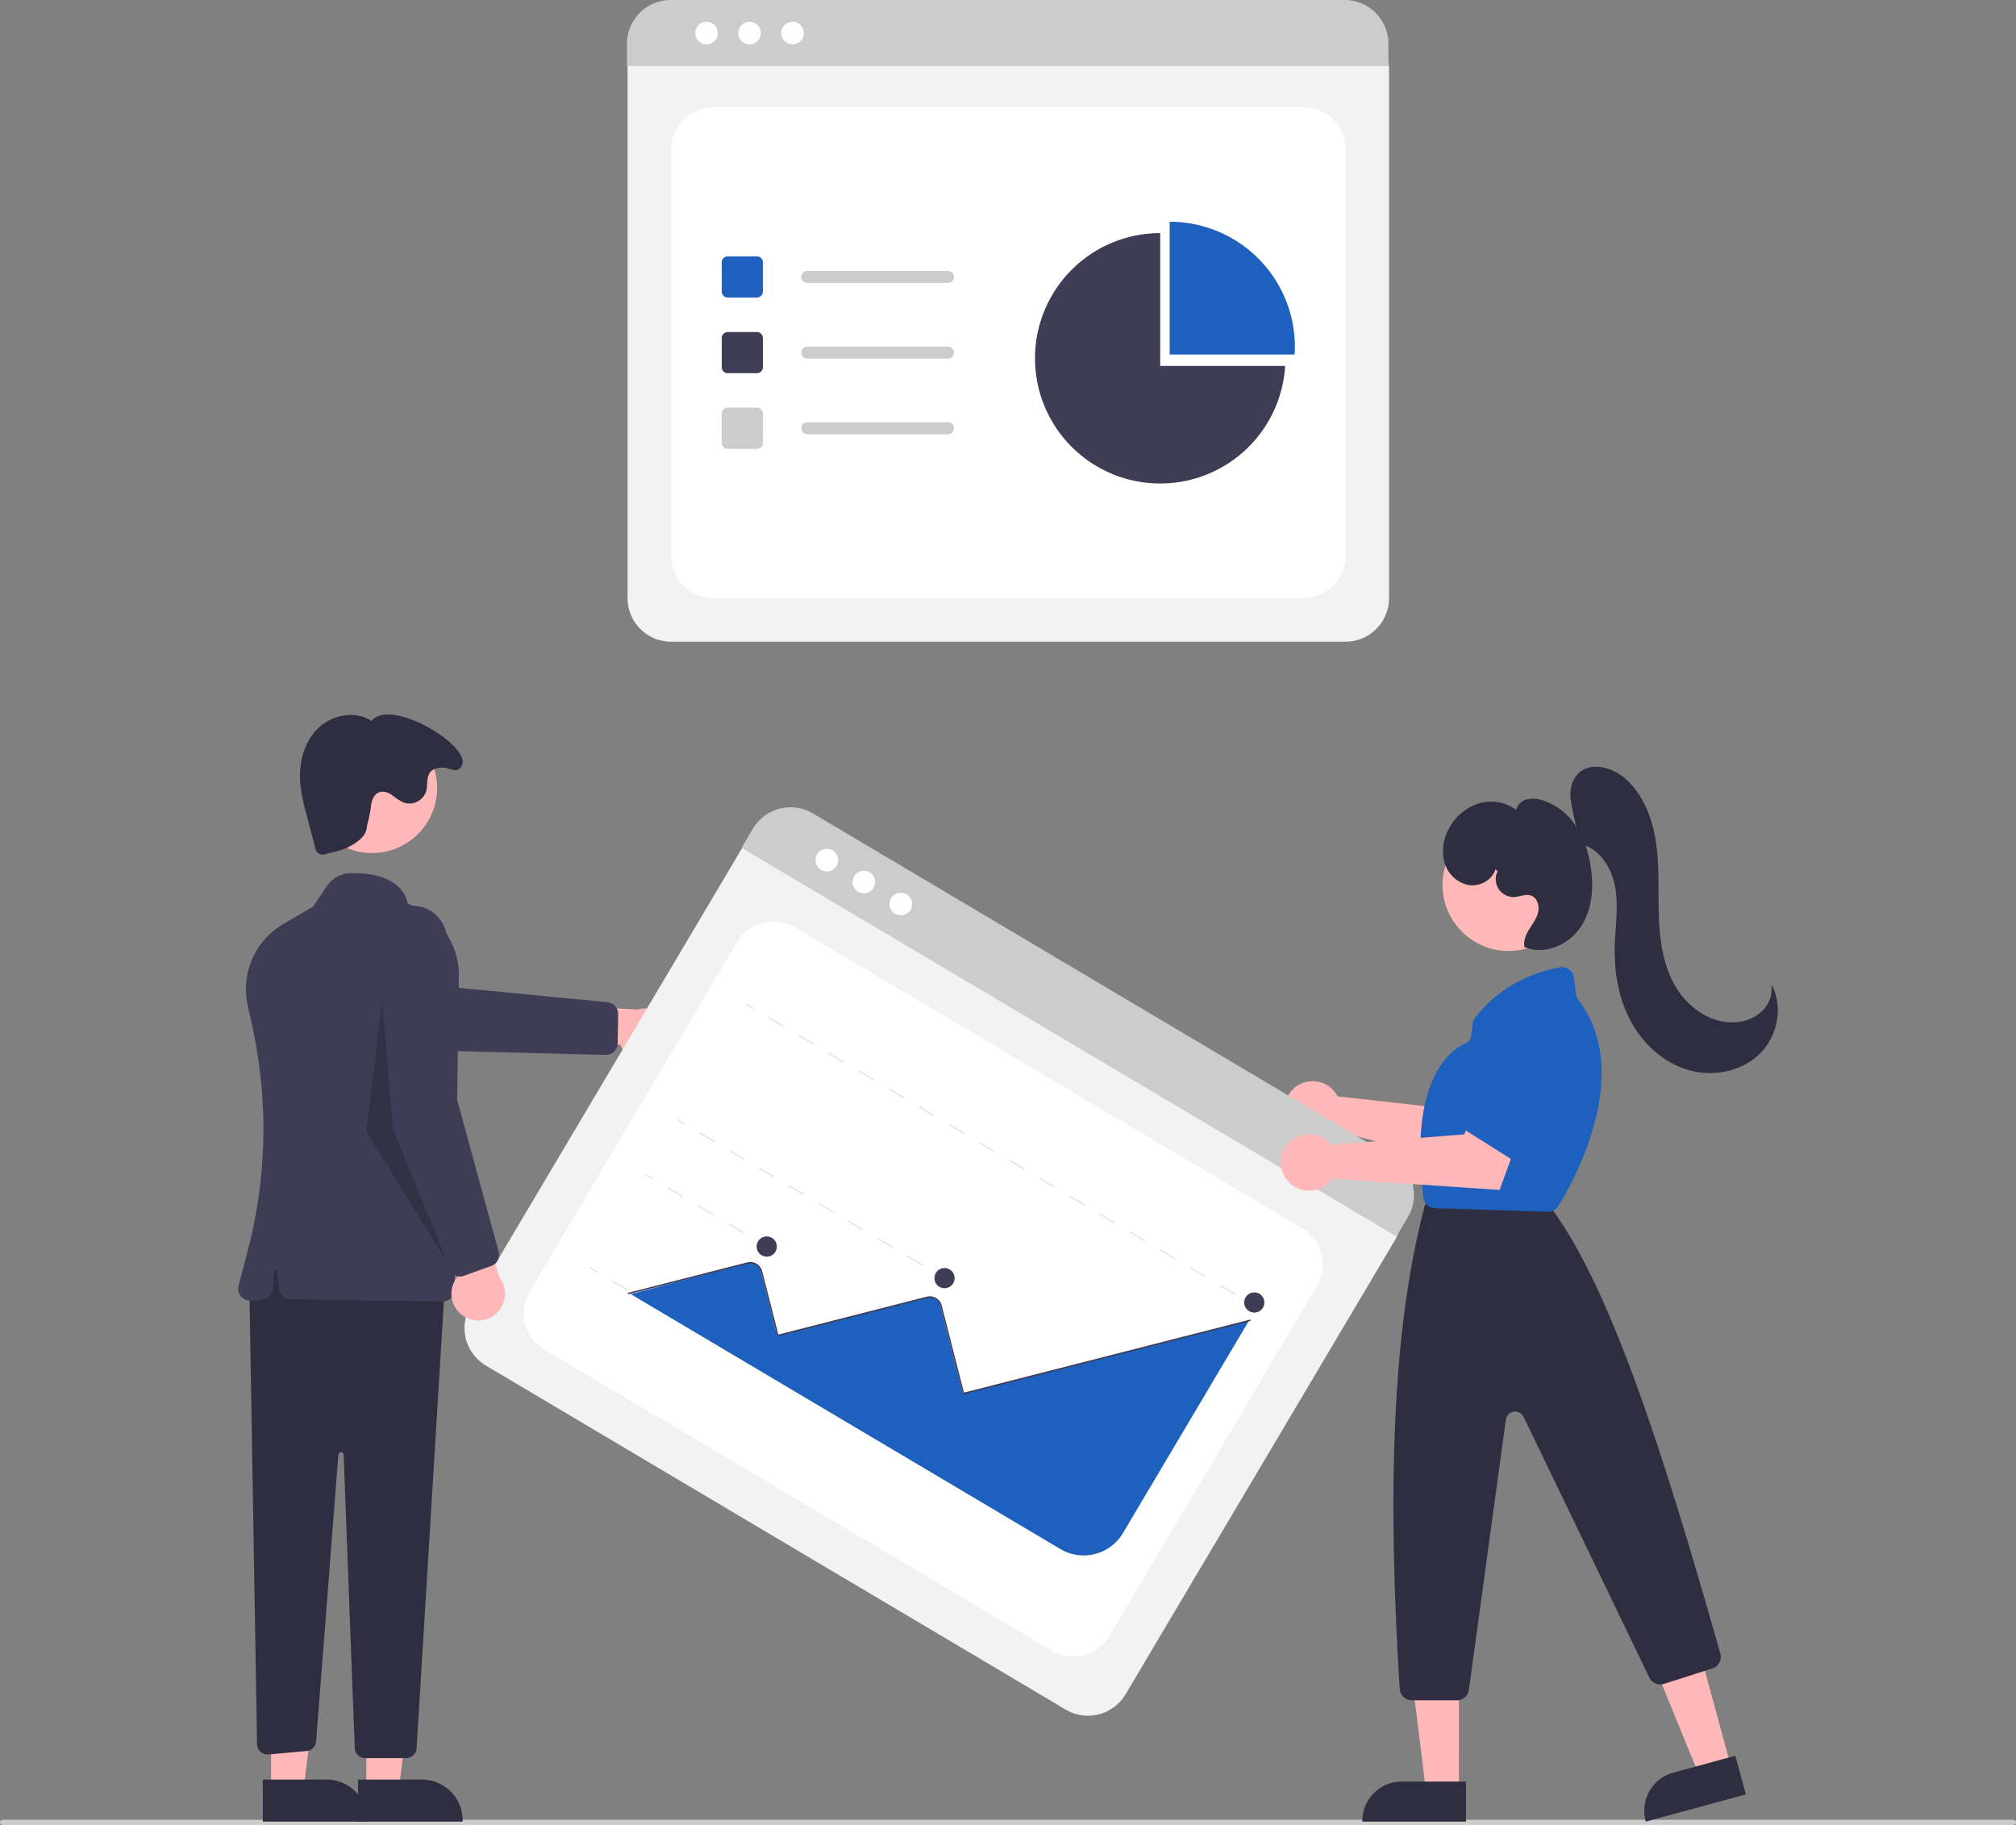
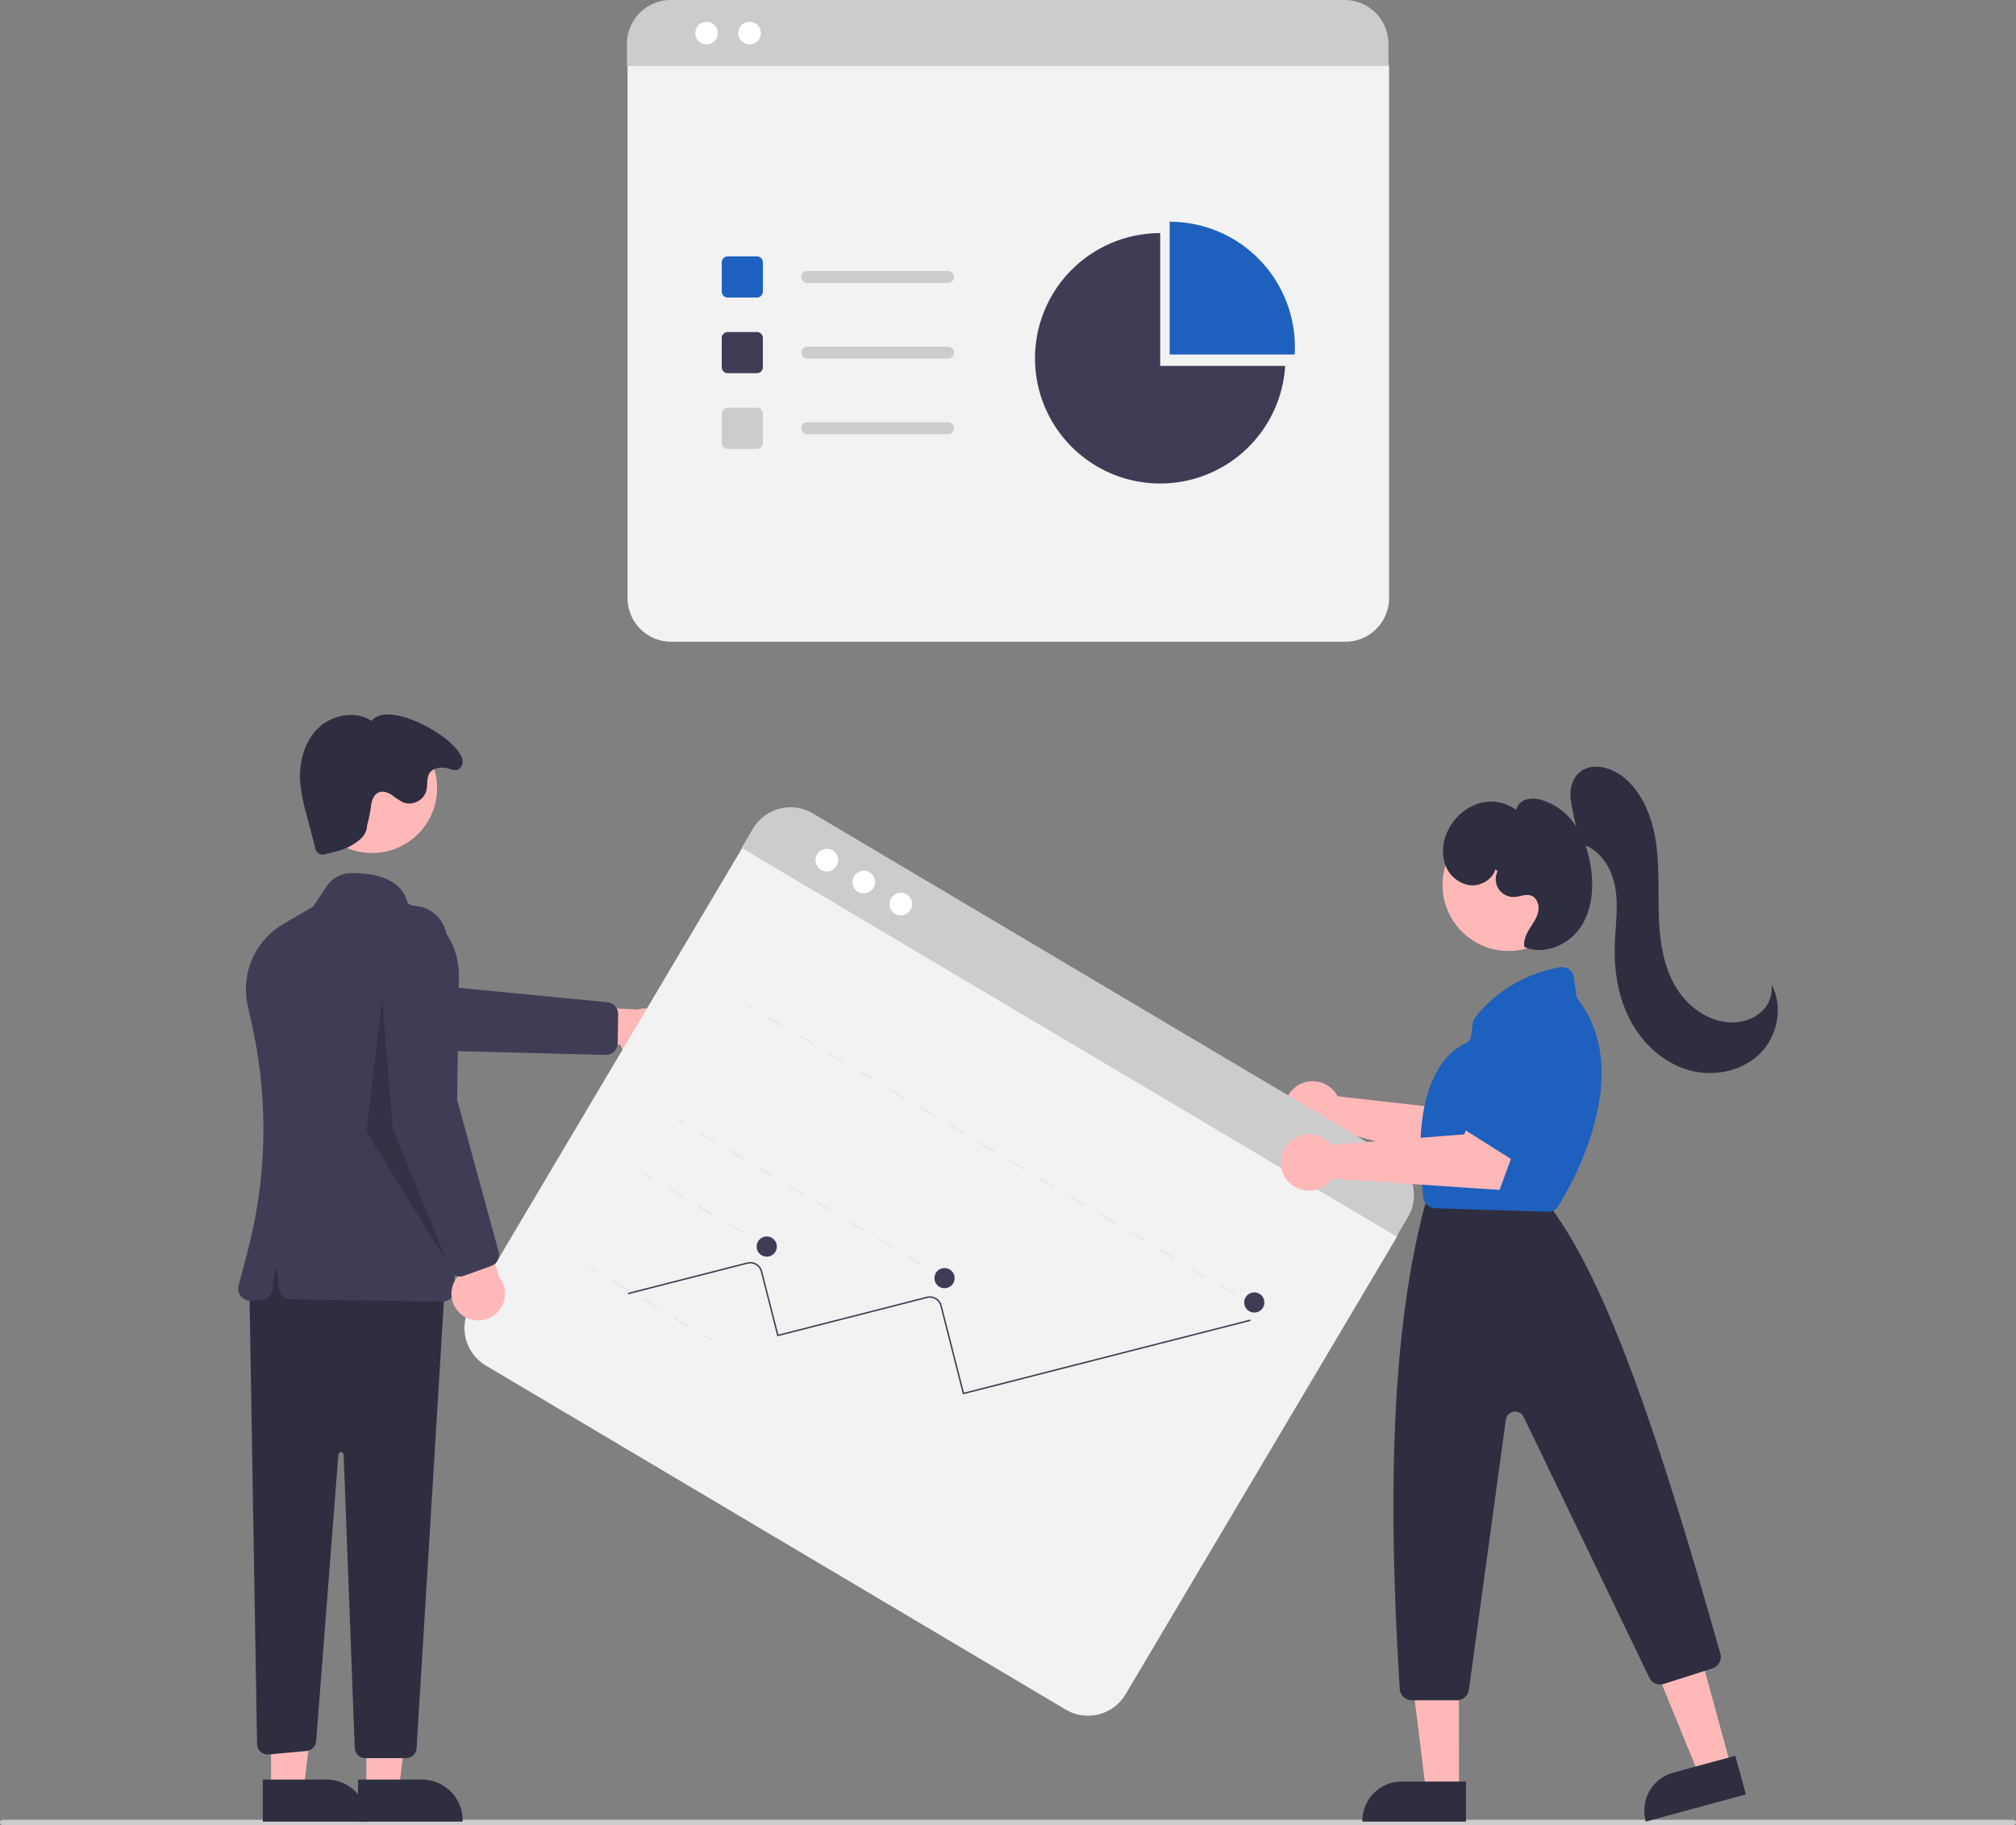
<svg xmlns="http://www.w3.org/2000/svg" data-name="Layer 1" width="762" height="689.787">
  <rect width="100%" height="100%" fill="#808080" stroke="none" />
  <path d="M508.535 242.548H253.697a16.519 16.519 0 01-16.5-16.5V25.894a12.102 12.102 0 0112.087-12.088h263.454a12.311 12.311 0 0112.297 12.297v199.945a16.519 16.519 0 01-16.5 16.5z" fill="#f2f2f2" />
-   <path d="M269.697 226.048h222.838a16 16 0 0016-16V56.5a16 16 0 00-16-16H269.697a16 16 0 00-16 16v153.548a16 16 0 0016 16z" fill="#fff" />
  <path d="M524.805 24.95h-287.84v-8.4A16.574 16.574 0 01253.525 0h254.72a16.574 16.574 0 0116.56 16.55z" fill="#ccc" />
  <circle cx="267.06" cy="12.5" r="4.283" fill="#fff" />
  <circle cx="283.319" cy="12.5" r="4.283" fill="#fff" />
-   <circle cx="299.578" cy="12.5" r="4.283" fill="#fff" />
  <path d="M286.095 112.456h-11.036a2.26 2.26 0 01-2.258-2.257V99.163a2.26 2.26 0 012.258-2.258h11.036a2.26 2.26 0 012.257 2.258v11.036a2.26 2.26 0 01-2.257 2.257z" fill="#1E60BE" />
  <path d="M286.095 141.05h-11.036a2.26 2.26 0 01-2.258-2.258v-11.036a2.26 2.26 0 012.258-2.257h11.036a2.26 2.26 0 012.257 2.257v11.036a2.26 2.26 0 01-2.257 2.257z" fill="#3f3d56" />
  <path d="M286.095 169.643h-11.036a2.26 2.26 0 01-2.258-2.258V156.35a2.26 2.26 0 012.258-2.257h11.036a2.26 2.26 0 012.257 2.257v11.036a2.26 2.26 0 01-2.257 2.258zm72.235-62.705h-53.173a2.257 2.257 0 010-4.515h53.174a2.257 2.257 0 110 4.515zm0 28.593h-53.173a2.257 2.257 0 010-4.514h53.174a2.257 2.257 0 110 4.514zm0 28.594h-53.173a2.257 2.257 0 010-4.515h53.174a2.257 2.257 0 110 4.515z" fill="#ccc" />
  <path d="M489.341 133.99c.057-.948.09-1.904.09-2.867a47.318 47.318 0 00-47.319-47.318v50.186z" fill="#1E60BE" />
  <path d="M438.528 138.292V88.107a47.318 47.318 0 1047.228 50.185z" fill="#3f3d56" />
  <path d="M761 689.787H1a1 1 0 010-2h760a1 1 0 010 2z" fill="#ccc" />
  <path d="M504.69 412.926a10.703 10.703 0 01.89 1.431l50.113 5.635 7.288-9.847 16.3 9.057-14.348 23.92-61.396-16.114a10.673 10.673 0 111.153-14.082zm-255.703-12.938a10.056 10.056 0 01-14.525-5.176l-35.727.745 9.898-15.712 32.41 1.702a10.11 10.11 0 017.944 18.44z" fill="#ffb8b8" />
  <path d="M233.285 395.49a4.509 4.509 0 01-4.428 3.213l-65.387-1.66-59.207-17.53a12.819 12.819 0 117.633-24.473l53.49 17.539 64.201 6.195a4.524 4.524 0 014.068 4.556l-.186 10.95a4.523 4.523 0 01-.184 1.21z" fill="#3f3d56" />
  <path fill="#ffb8b8" d="M138.461 676.601l12.259-.001 5.833-47.288-18.094.001.002 47.288z" />
  <path d="M135.333 672.598l24.144-.001h.001a15.386 15.386 0 0115.387 15.386v.5l-39.53.002z" fill="#2f2e41" />
  <path fill="#ffb8b8" d="M102.461 676.601l12.259-.001 5.833-47.288-18.094.001.002 47.288z" />
  <path d="M99.333 672.598l24.144-.001h.001a15.386 15.386 0 0115.387 15.386v.5l-39.53.002zm-5.1-187.105l2.927 173.694a4 4 0 004.362 3.916l14.346-1.304a4 4 0 003.626-3.675l8.399-108.345a1 1 0 011.996.04l4.198 110.825a4 4 0 003.997 3.849h15.386a4 4 0 003.993-3.756l10.77-176.244-64-16z" fill="#2f2e41" />
  <circle cx="140.654" cy="297.835" r="24.561" fill="#ffb8b8" />
  <path d="M167.292 491.932h-.072l-57.43-.885a4.5 4.5 0 01-4.41-4.051l-.65-6.503a.5.5 0 00-.995 0l-.671 6.717a4.494 4.494 0 01-4.133 4.038l-4.058.312a4.5 4.5 0 01-4.698-5.628l3.494-13.324a181.54 181.54 0 001.698-84.66l-1.737-7.9a28.528 28.528 0 0113.47-30.816l11.28-6.612 5.119-7.677a11.085 11.085 0 018.977-4.923c7.14-.156 19.387 1.152 21.688 11.591a28.5 28.5 0 0119.282 27.441l-1.657 118.443a4.501 4.501 0 01-4.497 4.437z" fill="#3f3d56" />
  <path d="M138.733 311.993c-.1 3.472-2.511 5.48-5.47 7.3s-6.42 2.606-9.808 3.367a2.999 2.999 0 01-4.406-2.625l-3.108-11.823a74.84 74.84 0 01-2.393-11.537c-.749-7.51 1.03-15.587 6.272-21.016s14.331-7.358 20.612-3.175c7.453-9.52 41.523 11.513 33.119 18.133-1.495 1.177-3.78-.313-5.679-.457s-4.024.19-5.23 1.662c-1.575 1.924-.889 4.79-1.538 7.19a6.714 6.714 0 01-8.483 4.35 23.089 23.089 0 01-4.4-2.83c-1.456-.969-3.295-1.685-4.934-1.074-2.16.806-2.927 3.45-3.122 5.748a53.235 53.235 0 01-1.432 6.787z" fill="#2f2e41" />
  <path opacity=".2" d="M144.469 377.819l4 49 21 51-31-50 6-50z" />
  <path d="M402.82 646.146L183.648 516.12a16.519 16.519 0 01-5.772-22.61l102.125-172.14a12.102 12.102 0 0116.564-4.228l226.58 134.422a12.311 12.311 0 014.3 16.85L425.43 640.375a16.519 16.519 0 01-22.61 5.772z" fill="#f2f2f2" />
-   <path d="M205.828 510.093l191.65 113.7a16 16 0 0021.924-5.598l78.345-132.057a16 16 0 00-5.597-21.924l-191.65-113.7a16 16 0 00-21.924 5.598l-78.345 132.056a16 16 0 005.597 21.925z" fill="#fff" />
  <path d="M527.837 467.306L280.284 320.441l4.286-7.225a16.574 16.574 0 0122.687-5.784l219.069 129.966a16.574 16.574 0 015.798 22.683z" fill="#ccc" />
  <circle cx="312.52" cy="325.089" r="4.283" fill="#fff" />
  <circle cx="326.503" cy="333.384" r="4.283" fill="#fff" />
  <circle cx="340.486" cy="341.68" r="4.283" fill="#fff" />
  <path fill="#e6e6e6" d="M472.478 492.846l.278-.47 2.818 1.672-.279.47zm-5.692-3.377l-5.692-3.377.278-.47 5.693 3.377zm-11.384-6.754l-5.693-3.377.279-.47 5.692 3.377zm-11.385-6.754l-5.692-3.377.279-.47 5.692 3.377zm-11.384-6.754l-5.692-3.377.278-.47 5.692 3.377zm-11.385-6.754l-5.692-3.377.279-.47 5.692 3.377zm-11.384-6.754l-5.692-3.377.278-.47 5.692 3.377zm-11.385-6.754l-5.692-3.377.279-.47 5.692 3.377zm-11.384-6.754l-5.692-3.377.278-.47 5.693 3.377zm-11.384-6.754l-5.693-3.377.279-.47 5.692 3.377zm-11.385-6.754l-5.692-3.377.279-.47 5.692 3.377zm-11.384-6.754l-5.692-3.377.278-.47 5.692 3.377zm-11.385-6.754l-5.692-3.377.279-.47 5.692 3.377zm-11.384-6.754l-5.692-3.377.278-.47 5.692 3.377zm-11.385-6.754l-5.692-3.377.279-.47 5.692 3.377zm-11.384-6.754l-5.692-3.377.278-.47 5.693 3.377zm-11.384-6.754l-5.693-3.377.279-.47 5.692 3.377zm-14.202-8.426l.279-.47 2.817 1.672-.278.47zm72.238 101.901l.278-.47 2.818 1.672-.279.47zm-5.608-3.326l-5.608-3.327.279-.47 5.607 3.327zm-11.216-6.654l-5.607-3.327.278-.47 5.608 3.328zM326.017 465l-5.608-3.326.279-.47 5.608 3.327zm-11.215-6.653l-5.608-3.327.279-.47 5.607 3.327zm-11.216-6.654l-5.607-3.327.278-.47 5.608 3.327zm-11.215-6.654l-5.608-3.327.279-.47 5.608 3.328zm-11.215-6.653l-5.608-3.327.279-.47 5.607 3.327zm-11.216-6.654l-5.607-3.327.278-.47 5.608 3.327zm-14.032-8.326l.278-.47 2.818 1.672-.279.47zm30.945 46.294l.278-.469 2.818 1.672-.279.47zm-5.77-3.422l-5.769-3.423.279-.47 5.769 3.423zm-11.539-6.846l-5.769-3.422.279-.47 5.769 3.423zm-11.538-6.845l-5.77-3.423.279-.47 5.77 3.423zm-14.356-8.517l.278-.47 2.817 1.672-.278.47zm22.283 60.893l.279-.47 2.817 1.672-.278.47zm-5.769-3.423l-5.77-3.423.28-.47 5.769 3.423zm-11.54-6.846l-5.769-3.423.28-.47 5.769 3.423zm-11.538-6.846l-5.77-3.423.28-.47 5.769 3.424zm-14.356-8.518l.278-.47 2.818 1.672-.279.47z" />
-   <path d="M238.402 489.116l162.41 96.352a17.265 17.265 0 0023.631-6.032l47.453-79.987-.326-.181-107.665 27.481-8.529-33.393a4.124 4.124 0 00-2.387-2.787 4.394 4.394 0 00-2.818-.158l-56.422 14.399-6.236-24.415a4.14 4.14 0 00-5.037-2.988c-.38.101-37.095 9.83-44.074 11.709z" fill="#1E60BE" />
  <path d="M237.43 489.174l-.134-.529 45.15-11.526a4.646 4.646 0 015.644 3.35l6.11 23.934 56.108-14.323a4.646 4.646 0 015.645 3.349l8.403 32.914 108.226-27.629.135.53-108.755 27.763-8.538-33.443a4.095 4.095 0 00-4.98-2.955l-56.638 14.458-6.245-24.464a4.1 4.1 0 00-4.98-2.955z" fill="#3f3d56" />
  <circle cx="289.81" cy="471.138" r="3.822" fill="#3f3d56" />
  <circle cx="357.012" cy="483.072" r="3.822" fill="#3f3d56" />
  <circle cx="474.092" cy="492.276" r="3.822" fill="#3f3d56" />
  <path d="M174.38 496.811a10.056 10.056 0 01-.318-15.416l-13.379-33.136 18.203 3.676 9.913 30.903a10.11 10.11 0 01-14.42 13.973z" fill="#ffb8b8" />
  <path d="M174.158 482.454a4.51 4.51 0 01-4.576-3l-21.658-61.717-4.628-61.574a12.819 12.819 0 1125.588-1.551l2.591 56.232 16.997 62.22a4.524 4.524 0 01-2.815 5.42l-10.303 3.713a4.522 4.522 0 01-1.196.257z" fill="#3f3d56" />
  <path d="M575.719 427.768a4.59 4.59 0 01-1.116-.696l-20.141-16.967a4.575 4.575 0 01-.294-6.728l18.276-18.353a4.552 4.552 0 015.93-.472l13.822 10.037a4.578 4.578 0 011.448 5.658l-11.957 25.281a4.58 4.58 0 01-5.968 2.24z" fill="#1E60BE" />
  <path fill="#ffb8b8" d="M654.276 667.73l-12.029 3.273-18.349-44.841 17.754-4.83 12.624 46.398z" />
  <path d="M632.478 669.97l23.44-6.378 3.975 14.606-37.806 10.287-.066-.242a14.887 14.887 0 0110.457-18.273z" fill="#2f2e41" />
  <path fill="#ffb8b8" d="M551.441 676.909l-12.466-.001-5.931-48.085 18.4.001-.003 48.085z" />
  <path d="M529.82 673.346h24.293v15.138h-39.18v-.251a14.887 14.887 0 0114.886-14.887z" fill="#2f2e41" />
  <circle cx="570.221" cy="334.453" r="24.975" fill="#ffb8b8" />
  <path d="M550.678 642.624h-17.036a4.59 4.59 0 01-4.571-4.293c-5.077-80.7-2.107-138.587 9.344-182.173a4.757 4.757 0 01.186-.561l.912-2.281a4.554 4.554 0 014.249-2.877h35.033a4.568 4.568 0 013.474 1.598l4.758 5.552c.093.108.18.218.264.334 21.456 29.922 40.685 88.42 62.955 167.047a4.56 4.56 0 01-3.008 5.61l-18.308 5.859a4.6 4.6 0 01-5.517-2.371l-47.51-98.541a3.56 3.56 0 00-6.732 1.064l-13.96 102.077a4.593 4.593 0 01-4.533 3.956z" fill="#2f2e41" />
  <path d="M585.107 457.995l-.144-.002-42.554-1.344a4.561 4.561 0 01-4.401-4.02c-5.395-43.666 9.4-55.363 16.01-58.365a3.518 3.518 0 002.047-2.79l.572-4.576a4.56 4.56 0 01.904-2.223c10.365-13.428 24.52-17.727 32.034-19.095a4.569 4.569 0 015.34 3.915l.856 6.572a3.62 3.62 0 00.726 1.72c21.617 28.26-2.466 69.987-7.513 78.064a4.584 4.584 0 01-3.877 2.144z" fill="#1E60BE" />
  <path d="M597.7 318.92a103.572 103.572 0 01-4.093-17.252c-.273-3.41.6-7.08 3.084-9.432 4.648-4.404 12.544-2.306 17.404 1.86 7.024 6.023 10.528 15.279 11.852 24.436s.741 18.47 1.06 27.717 1.64 18.755 6.355 26.717 13.463 14.073 22.69 13.395a15.969 15.969 0 009.997-4.236 11.591 11.591 0 003.481-10.065c4.717 8.445 2.326 19.891-4.709 26.53s-17.856 8.516-27.104 5.682-16.86-9.943-21.407-18.48-6.213-18.401-5.971-28.072c.185-7.425 1.447-14.912.192-22.233s-5.837-14.756-13.062-16.48z" fill="#2f2e41" />
  <path d="M565.253 328.546c-1.232 4.115-5.944 6.653-10.183 5.957a11.94 11.94 0 01-9.012-8.285 17.056 17.056 0 011.333-12.504 19.47 19.47 0 0111.14-9.923 15.987 15.987 0 0114.537 2.323 5.346 5.346 0 013.736-3.907 10.216 10.216 0 015.606.083 23.1 23.1 0 0112.857 9.353 37.59 37.59 0 015.827 15.02c1.435 8.053.906 16.851-3.616 23.666s-13.774 10.838-21.28 7.59c-.468-2.393.64-4.802 1.923-6.876s2.803-4.092 3.296-6.48-.452-5.308-2.761-6.09c-1.97-.665-4.071.414-6.147.544a6.735 6.735 0 01-6.461-9.705z" fill="#2f2e41" />
  <path d="M501.956 431.433a10.703 10.703 0 011.143 1.238l50.277-3.913 5.302-11.044 17.714 5.822-9.581 26.195-63.333-4.25a10.673 10.673 0 11-1.522-14.048z" fill="#ffb8b8" />
-   <path d="M576.12 440.984a4.59 4.59 0 01-1.201-.538l-22.266-14.063a4.575 4.575 0 01-1.208-6.626l15.605-20.672a4.552 4.552 0 015.81-1.276l15.061 8.06a4.578 4.578 0 012.206 5.408l-8.4 26.675a4.58 4.58 0 01-5.608 3.032z" fill="#1E60BE" />
+   <path d="M576.12 440.984a4.59 4.59 0 01-1.201-.538l-22.266-14.063a4.575 4.575 0 01-1.208-6.626l15.605-20.672a4.552 4.552 0 015.81-1.276l15.061 8.06a4.578 4.578 0 012.206 5.408a4.58 4.58 0 01-5.608 3.032z" fill="#1E60BE" />
</svg>